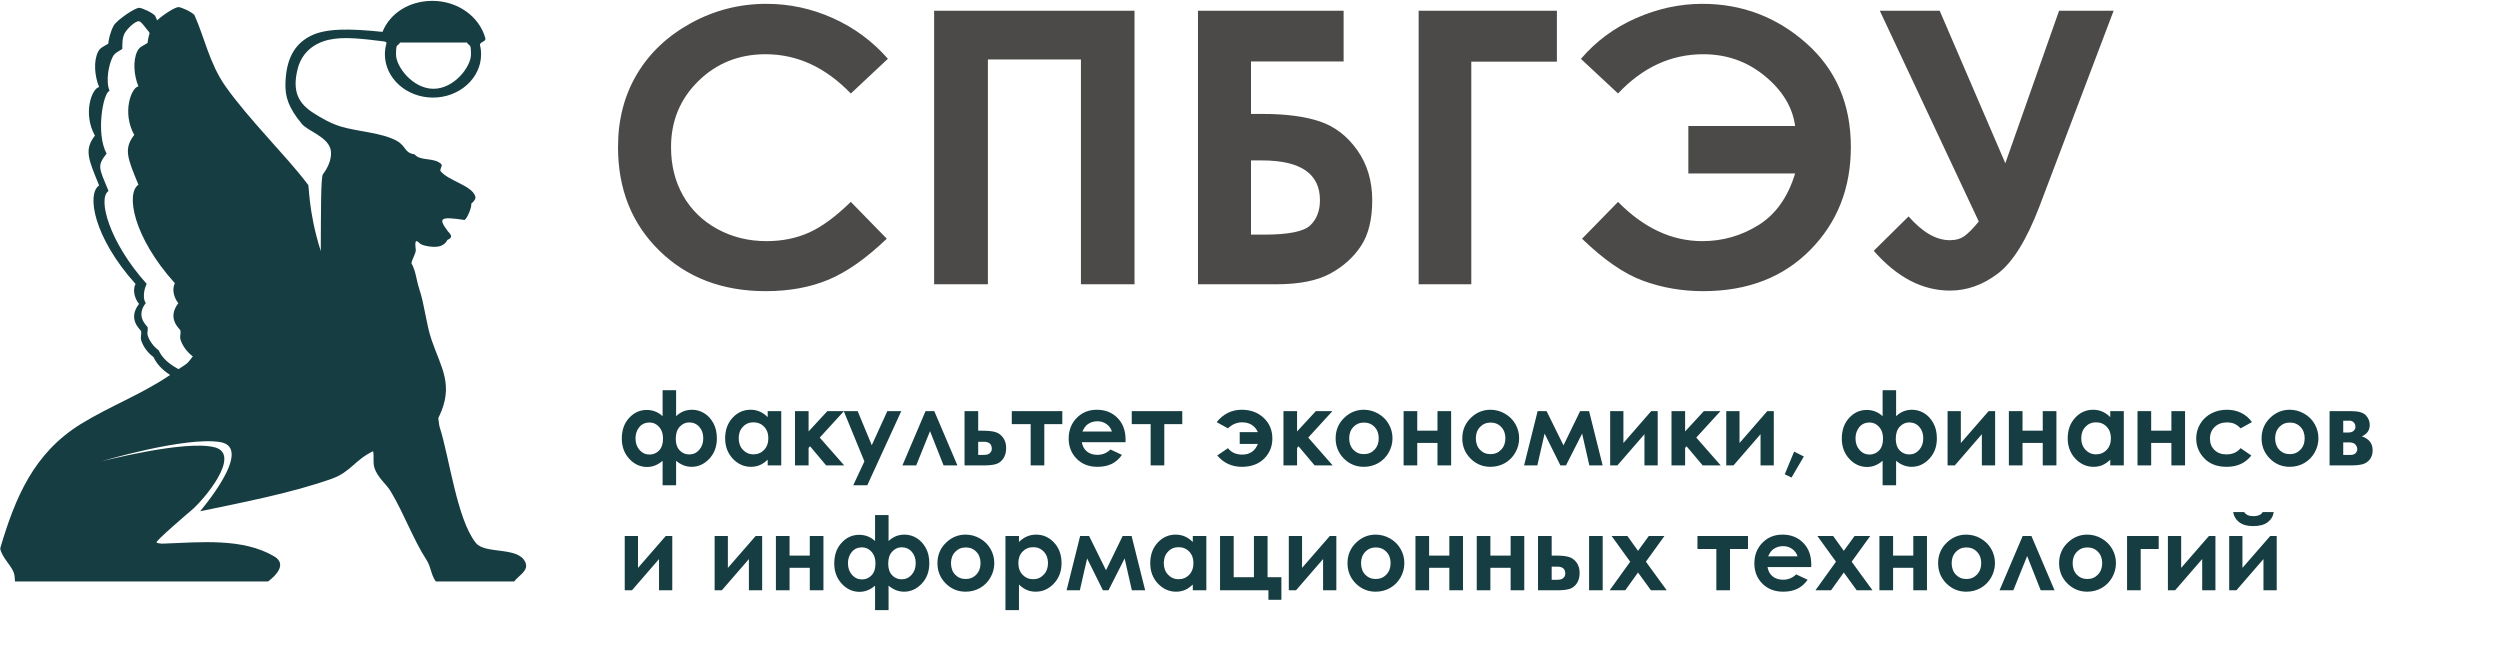
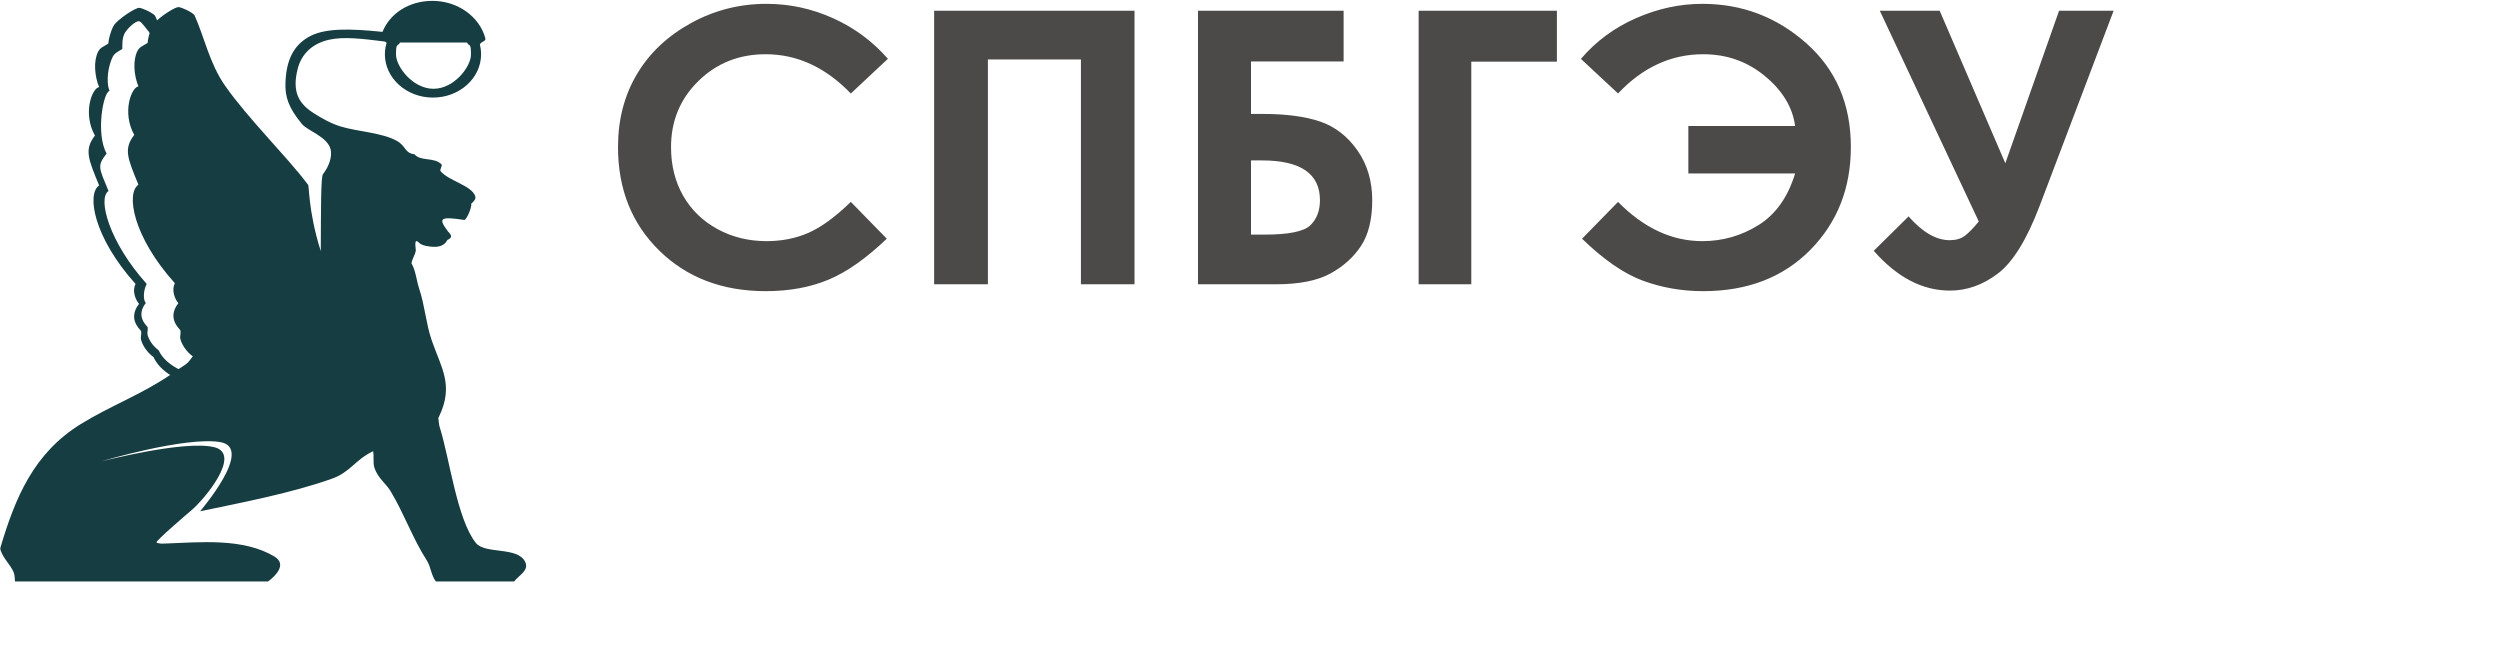
<svg xmlns="http://www.w3.org/2000/svg" width="268" height="72" viewBox="0 0 268 72" fill="none">
  <path d="M1.607 62.332C1.573 61.983 1.588 61.617 1.439 61.291C1.066 60.479 0.409 59.936 0.076 59.031C0.036 58.92 0.017 58.794 0.05 58.684C1.634 53.36 3.599 48.595 8.641 45.47C11.769 43.533 15.148 42.297 18.238 40.194C17.415 39.664 16.797 39.029 16.455 38.276C15.783 37.801 15.305 37.046 15.144 36.501C15.024 36.099 15.186 35.986 15.131 35.497C14.897 35.193 13.7 34.127 14.907 32.574C14.555 32.19 14.132 31.198 14.532 30.443C10.012 25.416 9.276 20.768 10.627 19.879C9.454 17.031 9.014 16.033 10.177 14.538C8.845 12.146 9.863 9.447 10.625 9.336C10.146 8.17 10.005 6.561 10.514 5.55C10.747 5.091 11.08 5.013 11.612 4.677C11.62 4.322 11.842 3.336 12.199 2.73C12.555 2.125 14.547 0.77 14.956 0.841C15.244 0.87 16.277 1.312 16.627 1.685C16.7 1.847 16.772 2.012 16.841 2.178C17.555 1.528 18.85 0.708 19.168 0.763C19.459 0.794 20.492 1.236 20.84 1.608C21.895 3.931 22.453 6.804 24.143 9.211C26.605 12.715 30.614 16.65 32.825 19.548C32.887 19.628 32.948 19.711 33.007 19.789C33.174 19.7 32.977 22.463 34.387 26.924C34.408 22.524 34.389 18.96 34.624 18.666C35.231 17.901 35.68 16.755 35.409 15.906C35.003 14.628 32.959 14.001 32.38 13.306C30.901 11.535 30.552 10.342 30.6 8.896C30.675 6.586 31.387 4.811 33.304 3.846C34.925 3.03 37.422 3.044 41.003 3.417C41.803 1.432 43.846 0.093 46.355 0.093C49.095 0.093 51.404 1.802 52.028 4.095C52.133 4.474 51.511 4.437 51.444 4.797C51.529 5.128 51.573 5.471 51.573 5.825C51.573 8.378 49.257 10.461 46.416 10.461C43.577 10.461 41.26 8.378 41.26 5.825C41.26 5.424 41.319 5.035 41.426 4.663C41.449 4.478 41.353 4.503 41.179 4.443C38.929 4.167 36.867 3.896 35.25 4.264C33.554 4.649 32.332 5.72 31.911 7.382C31.283 9.848 32.031 11.117 33.633 12.133C34.417 12.631 35.406 13.219 36.538 13.565C38.323 14.108 40.94 14.213 42.538 15.101C43.573 15.677 43.326 16.393 44.447 16.545C45.065 17.317 46.533 16.825 47.319 17.609C47.478 17.769 47.092 18.176 47.233 18.349C48.073 19.384 50.536 19.863 50.941 21.017C51.029 21.27 50.897 21.513 50.515 21.84C50.608 22.136 50.099 23.411 49.801 23.582C47.151 23.185 46.95 23.374 48.01 24.793C48.198 24.976 48.305 25.126 48.343 25.252C48.408 25.46 48.203 25.624 47.964 25.715C47.658 26.325 47.078 26.484 46.46 26.461C45.992 26.443 45.215 26.329 44.937 26.037C44.302 25.365 44.595 26.698 44.575 26.85C44.516 27.308 44.151 27.817 44.109 28.226C44.583 29.051 44.635 30.042 44.933 30.935C45.545 32.767 45.666 34.691 46.271 36.457C47.298 39.446 48.689 41.272 47.059 44.67C47.036 44.718 47.013 44.765 46.986 44.812C47.04 45.142 47.044 45.51 47.139 45.801C48.167 48.998 48.978 55.656 51.01 58.2C52.007 59.449 55.528 58.556 56.308 60.253C56.735 61.18 55.612 61.664 55.122 62.332H46.719C46.208 61.641 46.192 60.765 45.758 60.088C44.227 57.705 43.338 55.094 41.874 52.659C41.397 51.863 40.481 51.213 40.14 50.156C39.958 49.586 40.114 48.944 39.999 48.369C38.018 49.317 37.607 50.594 35.56 51.324C31.291 52.848 25.872 53.885 21.458 54.808C21.414 54.819 27.351 47.988 23.58 47.387C19.809 46.787 10.893 49.446 10.851 49.456C10.833 49.477 19.786 47.136 22.987 47.943C25.993 48.699 21.805 53.647 20.505 54.714C20.213 54.954 16.604 58.05 16.78 58.151C17.046 58.305 17.402 58.276 17.718 58.266C21.473 58.132 26.031 57.653 29.393 59.644C30.78 60.465 29.611 61.682 28.739 62.332H1.607ZM19.139 39.571C20.318 38.833 20.146 38.85 20.67 38.2C19.998 37.724 19.52 36.97 19.359 36.424C19.239 36.023 19.401 35.91 19.346 35.421C19.112 35.116 17.915 34.051 19.122 32.498C18.77 32.111 18.347 31.122 18.747 30.365C14.224 25.338 13.491 20.692 14.842 19.803C13.667 16.955 13.229 15.957 14.392 14.462C13.06 12.07 14.076 9.371 14.838 9.26C14.358 8.092 14.22 6.486 14.729 5.473C14.962 5.015 15.295 4.937 15.827 4.601C15.831 4.398 15.906 3.988 16.036 3.563L15.967 3.412C15.657 3.081 15.169 2.306 14.911 2.279C14.551 2.216 13.696 2.997 13.38 3.536C13.064 4.075 13.12 4.933 13.114 5.247C12.641 5.545 12.284 5.691 12.079 6.099C11.627 6.998 11.321 8.713 11.748 9.75C11.069 9.848 10.244 14.334 11.43 16.459C10.395 17.788 10.59 17.946 11.633 20.476C10.432 21.266 11.71 25.97 15.726 30.435C15.37 31.108 15.318 32.14 15.63 32.481C14.559 33.862 15.621 34.808 15.831 35.079C15.879 35.513 15.735 35.614 15.841 35.972C15.984 36.455 16.409 37.126 17.006 37.548C17.381 38.374 18.131 39.041 19.139 39.571ZM50.057 4.558H42.886C42.609 5.056 42.453 4.527 42.453 5.842C42.453 7.154 44.252 9.517 46.472 9.517C48.691 9.517 50.488 7.154 50.488 5.842C50.488 4.527 50.333 5.056 50.057 4.558Z" fill="#163D41" />
  <path d="M89.284 1.943C87.003 0.921 84.632 0.411 82.169 0.411C79.271 0.411 76.567 1.102 74.055 2.485C71.546 3.867 69.616 5.693 68.269 7.966C66.922 10.239 66.25 12.838 66.25 15.761C66.25 20.28 67.729 23.985 70.687 26.876C73.643 29.766 77.445 31.212 82.087 31.212C84.605 31.212 86.844 30.803 88.807 29.986C90.77 29.168 92.854 27.703 95.062 25.589L91.208 21.64C89.57 23.236 88.07 24.336 86.704 24.941C85.338 25.548 83.83 25.85 82.179 25.85C80.245 25.85 78.488 25.418 76.904 24.552C75.323 23.688 74.097 22.497 73.232 20.98C72.367 19.464 71.935 17.728 71.935 15.772C71.935 12.964 72.911 10.603 74.866 8.688C76.82 6.771 79.223 5.814 82.079 5.814C85.46 5.814 88.501 7.217 91.208 10.025L95.184 6.302C93.531 4.418 91.566 2.966 89.284 1.943ZM100.138 30.474H105.903V6.372H115.875V30.474H121.621V1.15H100.138V30.474ZM136.787 30.474C139.266 30.474 141.204 30.093 142.605 29.328C144.006 28.565 145.106 27.574 145.904 26.358C146.703 25.142 147.103 23.511 147.103 21.463C147.103 19.404 146.571 17.619 145.509 16.111C144.446 14.603 143.116 13.575 141.518 13.03C139.922 12.485 137.865 12.213 135.346 12.213H134.108V6.592H144.036V1.15H128.423V30.474H136.787ZM135.285 17.197C139.427 17.197 141.499 18.62 141.499 21.463C141.499 22.594 141.153 23.491 140.462 24.155C139.773 24.82 138.128 25.151 135.529 25.151H134.108V17.197H135.285ZM152.078 30.474H157.722V6.61H166.899V1.15H152.078V30.474ZM182.489 25.85C184.667 25.85 186.678 25.274 188.52 24.124C190.359 22.974 191.666 21.132 192.437 18.593H180.991V13.509H192.437C192.167 11.498 191.088 9.712 189.199 8.153C187.311 6.594 185.108 5.814 182.589 5.814C179.139 5.814 176.093 7.215 173.454 10.021L169.474 6.312C171.084 4.424 173.054 2.97 175.383 1.946C177.713 0.923 180.082 0.411 182.491 0.411C186.741 0.411 190.457 1.82 193.64 4.638C196.822 7.456 198.412 11.164 198.412 15.761C198.412 20.175 196.96 23.853 194.057 26.796C191.151 29.739 187.324 31.212 182.573 31.212C180.31 31.212 178.165 30.84 176.133 30.095C174.103 29.351 171.925 27.849 169.595 25.591L173.454 21.644C176.215 24.447 179.227 25.85 182.489 25.85ZM210.618 25.284C210.199 25.595 209.664 25.749 209.014 25.749C207.563 25.749 206.093 24.9 204.6 23.199L200.865 26.887C203.358 29.731 206.08 31.152 209.034 31.152C210.851 31.152 212.563 30.544 214.167 29.328C215.773 28.113 217.26 25.71 218.63 22.123L226.581 1.15H220.732L214.971 17.501L207.934 1.15H201.514L212.125 23.744C211.54 24.459 211.039 24.974 210.618 25.284Z" fill="#4C4A49" />
-   <path d="M71.031 49.396C70.522 49.838 69.967 50.059 69.365 50.059C68.635 50.059 68.001 49.77 67.463 49.192C66.926 48.611 66.657 47.886 66.657 47.016C66.657 46.107 66.919 45.369 67.442 44.802C67.966 44.231 68.594 43.946 69.328 43.946C69.983 43.946 70.551 44.169 71.031 44.615V41.829H72.479V44.615C72.96 44.155 73.528 43.925 74.183 43.925C74.649 43.925 75.084 44.048 75.486 44.294C75.888 44.54 76.216 44.893 76.469 45.353C76.722 45.813 76.848 46.36 76.848 46.995C76.848 47.882 76.576 48.613 76.031 49.187C75.49 49.758 74.861 50.043 74.145 50.043C73.544 50.043 72.988 49.827 72.479 49.396V52.021H71.031V49.396ZM75.39 46.984C75.39 46.488 75.249 46.082 74.968 45.765C74.687 45.444 74.323 45.283 73.878 45.283C73.494 45.283 73.157 45.437 72.869 45.743C72.584 46.046 72.442 46.479 72.442 47.043C72.442 47.567 72.579 47.977 72.853 48.273C73.131 48.569 73.474 48.716 73.884 48.716C74.307 48.716 74.663 48.554 74.952 48.23C75.244 47.902 75.39 47.486 75.39 46.984ZM71.074 47.037C71.074 46.656 71.01 46.344 70.882 46.102C70.754 45.855 70.581 45.659 70.364 45.513C70.15 45.367 69.906 45.294 69.632 45.294C69.162 45.294 68.794 45.461 68.526 45.797C68.259 46.128 68.126 46.527 68.126 46.995C68.126 47.494 68.27 47.907 68.558 48.235C68.847 48.563 69.203 48.727 69.627 48.727C70.036 48.727 70.38 48.581 70.658 48.289C70.935 47.993 71.074 47.576 71.074 47.037ZM82.296 44.075H83.749V49.893H82.296V49.278C82.011 49.549 81.725 49.745 81.436 49.866C81.151 49.984 80.841 50.043 80.507 50.043C79.755 50.043 79.106 49.752 78.557 49.171C78.009 48.586 77.735 47.861 77.735 46.995C77.735 46.096 78 45.36 78.531 44.786C79.061 44.212 79.706 43.925 80.464 43.925C80.813 43.925 81.141 43.991 81.447 44.123C81.753 44.255 82.036 44.453 82.296 44.717V44.075ZM80.763 45.273C80.311 45.273 79.935 45.433 79.636 45.754C79.337 46.071 79.188 46.479 79.188 46.978C79.188 47.481 79.339 47.895 79.641 48.219C79.948 48.544 80.323 48.706 80.769 48.706C81.228 48.706 81.609 48.547 81.911 48.23C82.214 47.909 82.366 47.49 82.366 46.973C82.366 46.467 82.214 46.057 81.911 45.743C81.609 45.429 81.226 45.273 80.763 45.273ZM85.223 44.075H86.681V46.251L88.689 44.075H90.468L87.877 46.909L90.5 49.893H88.567L86.836 47.839L86.681 48.021V49.893H85.223V44.075ZM90.452 44.075H91.942L93.454 47.727L95.12 44.075H96.616L92.973 52.021H91.467L92.663 49.46L90.452 44.075ZM102.635 49.893H101.151L99.698 46.219L98.218 49.893H96.739L99.217 44.075H100.157L102.635 49.893ZM104.863 46.171H105.295C105.904 46.171 106.371 46.219 106.695 46.315C107.022 46.408 107.298 46.604 107.523 46.904C107.747 47.203 107.859 47.579 107.859 48.032C107.859 48.481 107.758 48.855 107.555 49.155C107.352 49.451 107.092 49.649 106.775 49.748C106.461 49.845 106.02 49.893 105.45 49.893H103.399V44.075H104.863V46.171ZM104.863 48.77H105.306C105.569 48.77 105.76 48.752 105.877 48.716C105.995 48.677 106.098 48.604 106.187 48.497C106.276 48.39 106.321 48.26 106.321 48.107C106.321 47.608 106.036 47.358 105.466 47.358H104.863V48.77ZM108.463 44.075H113.879V45.465H111.95V49.893H110.487V45.465H108.463V44.075ZM120.657 47.406H115.972C116.04 47.82 116.22 48.15 116.512 48.396C116.807 48.638 117.183 48.759 117.639 48.759C118.184 48.759 118.652 48.569 119.044 48.187L120.272 48.765C119.966 49.2 119.599 49.522 119.172 49.733C118.744 49.939 118.237 50.043 117.649 50.043C116.738 50.043 115.995 49.756 115.422 49.182C114.849 48.604 114.562 47.882 114.562 47.016C114.562 46.128 114.847 45.392 115.417 44.807C115.99 44.219 116.708 43.925 117.569 43.925C118.484 43.925 119.229 44.219 119.802 44.807C120.375 45.392 120.662 46.166 120.662 47.128L120.657 47.406ZM119.193 46.257C119.097 45.932 118.906 45.668 118.622 45.465C118.34 45.262 118.013 45.16 117.639 45.16C117.233 45.16 116.877 45.274 116.571 45.503C116.378 45.645 116.2 45.897 116.036 46.257H119.193ZM121.324 44.075H126.74V45.465H124.812V49.893H123.349V45.465H121.324V44.075ZM134.848 47.593H132.898V46.326H134.848C134.513 45.624 133.947 45.273 133.15 45.273C132.591 45.273 132.087 45.488 131.638 45.92L130.426 45.251C131.148 44.367 132.042 43.925 133.107 43.925C134.065 43.925 134.852 44.215 135.468 44.797C136.087 45.378 136.397 46.114 136.397 47.005C136.397 47.864 136.102 48.586 135.51 49.171C134.919 49.752 134.123 50.043 133.123 50.043C132.058 50.043 131.18 49.638 130.49 48.829L131.638 48.043C131.994 48.503 132.507 48.732 133.176 48.732C133.978 48.732 134.535 48.353 134.848 47.593ZM137.588 44.075H139.046V46.251L141.055 44.075H142.833L140.243 46.909L142.865 49.893H140.932L139.201 47.839L139.046 48.021V49.893H137.588V44.075ZM146.193 43.925C146.741 43.925 147.256 44.062 147.737 44.337C148.221 44.611 148.598 44.984 148.869 45.454C149.139 45.925 149.275 46.433 149.275 46.978C149.275 47.528 149.138 48.041 148.863 48.519C148.593 48.996 148.222 49.371 147.753 49.642C147.282 49.909 146.764 50.043 146.198 50.043C145.365 50.043 144.653 49.747 144.062 49.155C143.474 48.56 143.18 47.838 143.18 46.989C143.18 46.08 143.513 45.322 144.179 44.717C144.763 44.189 145.434 43.925 146.193 43.925ZM146.214 45.299C145.762 45.299 145.384 45.458 145.082 45.775C144.783 46.089 144.633 46.492 144.633 46.984C144.633 47.49 144.781 47.9 145.077 48.214C145.376 48.528 145.753 48.684 146.209 48.684C146.665 48.684 147.044 48.526 147.347 48.208C147.649 47.891 147.801 47.483 147.801 46.984C147.801 46.485 147.651 46.08 147.352 45.77C147.056 45.456 146.677 45.299 146.214 45.299ZM151.929 46.171H154.098V44.075H155.561V49.893H154.098V47.481H151.929V49.893H150.466V44.075H151.929V46.171ZM159.77 43.925C160.319 43.925 160.833 44.062 161.314 44.337C161.798 44.611 162.176 44.984 162.446 45.454C162.717 45.925 162.852 46.433 162.852 46.978C162.852 47.528 162.715 48.041 162.441 48.519C162.17 48.996 161.8 49.371 161.33 49.642C160.86 49.909 160.342 50.043 159.775 50.043C158.942 50.043 158.23 49.747 157.639 49.155C157.051 48.56 156.758 47.838 156.758 46.989C156.758 46.08 157.091 45.322 157.756 44.717C158.34 44.189 159.012 43.925 159.77 43.925ZM159.791 45.299C159.339 45.299 158.962 45.458 158.659 45.775C158.36 46.089 158.211 46.492 158.211 46.984C158.211 47.49 158.358 47.9 158.654 48.214C158.953 48.528 159.33 48.684 159.786 48.684C160.242 48.684 160.621 48.526 160.924 48.208C161.226 47.891 161.378 47.483 161.378 46.984C161.378 46.485 161.228 46.08 160.929 45.77C160.634 45.456 160.254 45.299 159.791 45.299ZM167.606 47.743L169.39 44.075H170.351L171.804 49.893H170.378L169.603 46.481L167.873 49.893H167.275L165.581 46.481L164.802 49.893H163.381L164.834 44.075H165.795L167.606 47.743ZM173.385 49.893H172.61V44.075H174.031V47.492L177.006 44.075H177.706V49.893H176.285V46.545L173.385 49.893ZM179.185 44.075H180.644V46.251L182.652 44.075H184.43L181.84 46.909L184.462 49.893H182.529L180.798 47.839L180.644 48.021V49.893H179.185V44.075ZM185.83 49.893H185.055V44.075H186.476V47.492L189.451 44.075H190.151V49.893H188.73V46.545L185.83 49.893ZM192.33 48.412L193.372 48.936L192.052 51.192L191.326 50.845L192.33 48.412ZM201.816 49.396C201.307 49.838 200.751 50.059 200.15 50.059C199.42 50.059 198.786 49.77 198.248 49.192C197.711 48.611 197.442 47.886 197.442 47.016C197.442 46.107 197.703 45.369 198.227 44.802C198.75 44.231 199.379 43.946 200.112 43.946C200.768 43.946 201.335 44.169 201.816 44.615V41.829H203.263V44.615C203.745 44.155 204.312 43.925 204.966 43.925C205.434 43.925 205.868 44.048 206.271 44.294C206.672 44.54 207 44.893 207.253 45.353C207.507 45.813 207.632 46.36 207.632 46.995C207.632 47.882 207.361 48.613 206.816 49.187C206.275 49.758 205.645 50.043 204.93 50.043C204.328 50.043 203.773 49.827 203.263 49.396V52.021H201.816V49.396ZM206.174 46.984C206.174 46.488 206.034 46.082 205.752 45.765C205.471 45.444 205.108 45.283 204.663 45.283C204.278 45.283 203.941 45.437 203.654 45.743C203.368 46.046 203.226 46.479 203.226 47.043C203.226 47.567 203.364 47.977 203.638 48.273C203.915 48.569 204.259 48.716 204.669 48.716C205.092 48.716 205.448 48.554 205.736 48.23C206.028 47.902 206.174 47.486 206.174 46.984ZM201.859 47.037C201.859 46.656 201.795 46.344 201.667 46.102C201.538 45.855 201.366 45.659 201.148 45.513C200.935 45.367 200.691 45.294 200.417 45.294C199.947 45.294 199.578 45.461 199.311 45.797C199.044 46.128 198.911 46.527 198.911 46.995C198.911 47.494 199.055 47.907 199.343 48.235C199.632 48.563 199.988 48.727 200.411 48.727C200.821 48.727 201.165 48.581 201.442 48.289C201.72 47.993 201.859 47.576 201.859 47.037ZM209.555 49.893H208.781V44.075H210.201V47.492L213.177 44.075H213.877V49.893H212.455V46.545L209.555 49.893ZM216.815 46.171H218.982V44.075H220.447V49.893H218.982V47.481H216.815V49.893H215.35V44.075H216.815V46.171ZM226.22 44.075H227.672V49.893H226.22V49.278C225.934 49.549 225.649 49.745 225.359 49.866C225.075 49.984 224.766 50.043 224.431 50.043C223.68 50.043 223.03 49.752 222.481 49.171C221.934 48.586 221.658 47.861 221.658 46.995C221.658 46.096 221.924 45.36 222.454 44.786C222.985 44.212 223.629 43.925 224.389 43.925C224.737 43.925 225.065 43.991 225.371 44.123C225.677 44.255 225.961 44.453 226.22 44.717V44.075ZM224.687 45.273C224.235 45.273 223.86 45.433 223.56 45.754C223.26 46.071 223.111 46.479 223.111 46.978C223.111 47.481 223.262 47.895 223.566 48.219C223.872 48.544 224.247 48.706 224.693 48.706C225.152 48.706 225.533 48.547 225.835 48.23C226.139 47.909 226.289 47.49 226.289 46.973C226.289 46.467 226.139 46.057 225.835 45.743C225.533 45.429 225.15 45.273 224.687 45.273ZM230.606 46.171H232.773V44.075H234.238V49.893H232.773V47.481H230.606V49.893H229.141V44.075H230.606V46.171ZM241.405 45.251L240.193 45.92C239.964 45.681 239.74 45.515 239.515 45.422C239.294 45.33 239.033 45.283 238.735 45.283C238.19 45.283 237.748 45.447 237.41 45.775C237.076 46.1 236.908 46.517 236.908 47.026C236.908 47.522 237.07 47.927 237.394 48.241C237.718 48.554 238.143 48.711 238.67 48.711C239.322 48.711 239.829 48.488 240.193 48.043L241.342 48.829C240.718 49.638 239.839 50.043 238.702 50.043C237.681 50.043 236.879 49.74 236.298 49.134C235.723 48.528 235.433 47.818 235.433 47.005C235.433 46.442 235.575 45.923 235.856 45.449C236.138 44.975 236.529 44.602 237.031 44.331C237.536 44.06 238.101 43.925 238.725 43.925C239.3 43.925 239.819 44.041 240.278 44.273C240.738 44.501 241.113 44.827 241.405 45.251ZM245.454 43.925C246.003 43.925 246.518 44.062 246.998 44.337C247.482 44.611 247.859 44.984 248.13 45.454C248.399 45.925 248.535 46.433 248.535 46.978C248.535 47.528 248.399 48.041 248.124 48.519C247.854 48.996 247.484 49.371 247.014 49.642C246.544 49.909 246.025 50.043 245.458 50.043C244.626 50.043 243.915 49.747 243.323 49.155C242.736 48.56 242.442 47.838 242.442 46.989C242.442 46.08 242.774 45.322 243.44 44.717C244.024 44.189 244.694 43.925 245.454 43.925ZM245.474 45.299C245.023 45.299 244.646 45.458 244.342 45.775C244.044 46.089 243.894 46.492 243.894 46.984C243.894 47.49 244.042 47.9 244.338 48.214C244.636 48.528 245.014 48.684 245.47 48.684C245.926 48.684 246.305 48.526 246.607 48.208C246.911 47.891 247.06 47.483 247.06 46.984C247.06 46.485 246.913 46.08 246.613 45.77C246.317 45.456 245.938 45.299 245.474 45.299ZM249.732 49.893V44.075H252.066C252.832 44.075 253.352 44.226 253.626 44.529C253.899 44.829 254.037 45.169 254.037 45.551C254.037 46.117 253.755 46.526 253.192 46.775C253.962 47.039 254.347 47.536 254.347 48.267C254.347 48.663 254.246 48.991 254.043 49.251C253.838 49.508 253.581 49.679 253.267 49.765C252.957 49.85 252.524 49.893 251.965 49.893H249.732ZM251.195 46.364H251.756C251.995 46.364 252.177 46.305 252.307 46.187C252.439 46.066 252.503 45.932 252.503 45.786C252.503 45.569 252.443 45.399 252.317 45.278C252.191 45.157 252.046 45.096 251.873 45.096L251.687 45.101H251.195V46.364ZM251.195 48.77H251.928C252.212 48.77 252.412 48.704 252.526 48.572C252.643 48.437 252.702 48.305 252.702 48.176C252.702 47.987 252.635 47.815 252.503 47.658C252.376 47.501 252.143 47.422 251.805 47.422H251.195V48.77ZM67.747 63.279H66.972V57.461H68.393V60.878L71.368 57.461H72.068V63.279H70.647V59.931L67.747 63.279ZM77.382 63.279H76.608V57.461H78.028V60.878L81.004 57.461H81.703V63.279H80.282V59.931L77.382 63.279ZM84.641 59.557H86.809V57.461H88.273V63.279H86.809V60.867H84.641V63.279H83.177V57.461H84.641V59.557ZM93.806 62.782C93.297 63.224 92.742 63.445 92.14 63.445C91.41 63.445 90.776 63.156 90.239 62.578C89.701 61.997 89.432 61.272 89.432 60.402C89.432 59.493 89.694 58.755 90.217 58.188C90.74 57.617 91.369 57.332 92.103 57.332C92.758 57.332 93.326 57.555 93.806 58.001V55.215H95.254V58.001C95.735 57.541 96.302 57.311 96.958 57.311C97.424 57.311 97.859 57.434 98.261 57.68C98.663 57.926 98.991 58.279 99.244 58.739C99.496 59.199 99.623 59.746 99.623 60.38C99.623 61.268 99.35 61.999 98.806 62.573C98.264 63.143 97.636 63.429 96.92 63.429C96.318 63.429 95.763 63.213 95.254 62.782V65.407H93.806V62.782ZM98.165 60.37C98.165 59.874 98.024 59.468 97.743 59.151C97.462 58.83 97.098 58.669 96.653 58.669C96.269 58.669 95.932 58.822 95.644 59.129C95.359 59.432 95.216 59.865 95.216 60.428C95.216 60.953 95.354 61.363 95.628 61.659C95.905 61.955 96.249 62.102 96.659 62.102C97.082 62.102 97.438 61.94 97.727 61.616C98.019 61.288 98.165 60.873 98.165 60.37ZM93.849 60.423C93.849 60.042 93.785 59.73 93.657 59.487C93.529 59.241 93.356 59.045 93.139 58.899C92.925 58.753 92.681 58.68 92.407 58.68C91.937 58.68 91.568 58.847 91.301 59.183C91.034 59.514 90.901 59.913 90.901 60.38C90.901 60.88 91.045 61.293 91.333 61.621C91.622 61.949 91.978 62.113 92.401 62.113C92.811 62.113 93.155 61.967 93.432 61.675C93.71 61.379 93.849 60.962 93.849 60.423ZM103.506 57.311C104.054 57.311 104.569 57.448 105.05 57.722C105.534 57.997 105.911 58.37 106.182 58.84C106.453 59.311 106.588 59.819 106.588 60.364C106.588 60.913 106.451 61.427 106.176 61.905C105.906 62.382 105.536 62.757 105.066 63.028C104.596 63.295 104.077 63.429 103.511 63.429C102.678 63.429 101.966 63.133 101.375 62.541C100.787 61.946 100.494 61.224 100.494 60.375C100.494 59.466 100.826 58.708 101.492 58.102C102.076 57.575 102.748 57.311 103.506 57.311ZM103.527 58.685C103.075 58.685 102.698 58.844 102.395 59.161C102.096 59.475 101.946 59.878 101.946 60.37C101.946 60.876 102.094 61.286 102.39 61.6C102.689 61.913 103.066 62.07 103.522 62.07C103.978 62.07 104.357 61.912 104.66 61.594C104.962 61.277 105.114 60.869 105.114 60.37C105.114 59.87 104.964 59.466 104.665 59.156C104.37 58.842 103.99 58.685 103.527 58.685ZM109.232 57.461V58.102C109.495 57.839 109.78 57.641 110.086 57.509C110.393 57.377 110.72 57.311 111.069 57.311C111.828 57.311 112.472 57.598 113.003 58.172C113.533 58.746 113.798 59.482 113.798 60.38C113.798 61.247 113.524 61.972 112.976 62.557C112.428 63.138 111.778 63.429 111.026 63.429C110.692 63.429 110.38 63.37 110.092 63.252C109.803 63.131 109.517 62.935 109.232 62.664V65.407H107.784V57.461H109.232ZM110.765 58.658C110.305 58.658 109.924 58.815 109.622 59.129C109.319 59.443 109.168 59.853 109.168 60.359C109.168 60.876 109.319 61.295 109.622 61.616C109.924 61.933 110.305 62.092 110.765 62.092C111.21 62.092 111.584 61.929 111.886 61.605C112.193 61.281 112.346 60.867 112.346 60.364C112.346 59.865 112.196 59.457 111.897 59.14C111.598 58.819 111.22 58.658 110.765 58.658ZM118.563 61.129L120.347 57.461H121.308L122.761 63.279H121.335L120.56 59.867L118.83 63.279H118.232L116.539 59.867L115.759 63.279H114.338L115.791 57.461H116.752L118.563 61.129ZM127.867 57.461H129.32V63.279H127.867V62.664C127.582 62.935 127.296 63.131 127.007 63.252C126.722 63.37 126.413 63.429 126.078 63.429C125.327 63.429 124.677 63.138 124.128 62.557C123.58 61.972 123.306 61.247 123.306 60.38C123.306 59.482 123.571 58.746 124.102 58.172C124.632 57.598 125.277 57.311 126.035 57.311C126.384 57.311 126.712 57.377 127.018 57.509C127.324 57.641 127.607 57.839 127.867 58.102V57.461ZM126.334 58.658C125.882 58.658 125.506 58.819 125.207 59.14C124.908 59.457 124.759 59.865 124.759 60.364C124.759 60.867 124.91 61.281 125.213 61.605C125.519 61.929 125.894 62.092 126.34 62.092C126.799 62.092 127.18 61.933 127.483 61.616C127.785 61.295 127.937 60.876 127.937 60.359C127.937 59.853 127.785 59.443 127.483 59.129C127.18 58.815 126.797 58.658 126.334 58.658ZM130.789 63.279V57.461H132.252V61.878H134.421V57.461H135.884V61.878H137.364V64.3H135.975V63.279H130.789ZM138.934 63.279H138.16V57.461H139.58V60.878L142.555 57.461H143.255V63.279H141.834V59.931L138.934 63.279ZM147.464 57.311C148.012 57.311 148.527 57.448 149.008 57.722C149.492 57.997 149.869 58.37 150.14 58.84C150.411 59.311 150.546 59.819 150.546 60.364C150.546 60.913 150.409 61.427 150.135 61.905C149.864 62.382 149.494 62.757 149.024 63.028C148.554 63.295 148.036 63.429 147.469 63.429C146.636 63.429 145.924 63.133 145.333 62.541C144.745 61.946 144.452 61.224 144.452 60.375C144.452 59.466 144.784 58.708 145.45 58.102C146.034 57.575 146.706 57.311 147.464 57.311ZM147.485 58.685C147.033 58.685 146.656 58.844 146.353 59.161C146.054 59.475 145.904 59.878 145.904 60.37C145.904 60.876 146.052 61.286 146.348 61.6C146.647 61.913 147.024 62.07 147.48 62.07C147.936 62.07 148.315 61.912 148.618 61.594C148.92 61.277 149.072 60.869 149.072 60.37C149.072 59.87 148.922 59.466 148.623 59.156C148.328 58.842 147.948 58.685 147.485 58.685ZM153.2 59.557H155.369V57.461H156.833V63.279H155.369V60.867H153.2V63.279H151.737V57.461H153.2V59.557ZM159.77 59.557H161.939V57.461H163.402V63.279H161.939V60.867H159.77V63.279H158.307V57.461H159.77V59.557ZM166.34 59.557H166.772C167.381 59.557 167.848 59.605 168.172 59.701C168.5 59.794 168.775 59.99 169 60.29C169.224 60.589 169.336 60.965 169.336 61.418C169.336 61.867 169.235 62.242 169.032 62.541C168.829 62.837 168.569 63.035 168.252 63.135C167.939 63.231 167.497 63.279 166.927 63.279H164.876V57.461H166.34V59.557ZM166.34 62.156H166.783C167.047 62.156 167.237 62.138 167.355 62.102C167.472 62.063 167.575 61.99 167.665 61.883C167.753 61.776 167.798 61.646 167.798 61.493C167.798 60.993 167.513 60.744 166.943 60.744H166.34V62.156ZM170.351 57.461H171.809V63.279H170.351V57.461ZM172.765 57.461H174.459L175.596 59.049L176.75 57.461H178.427L176.44 60.215L178.673 63.279H176.98L175.596 61.37L174.229 63.279H172.557L174.758 60.215L172.765 57.461ZM181.968 57.461H187.384V58.851H185.456V63.279H183.992V58.851H181.968V57.461ZM194.162 60.792H189.478C189.546 61.206 189.725 61.535 190.017 61.782C190.313 62.024 190.689 62.145 191.144 62.145C191.689 62.145 192.157 61.955 192.549 61.573L193.778 62.151C193.471 62.585 193.104 62.908 192.677 63.118C192.25 63.325 191.743 63.429 191.155 63.429C190.243 63.429 189.501 63.142 188.928 62.568C188.354 61.99 188.068 61.268 188.068 60.402C188.068 59.514 188.353 58.778 188.922 58.193C189.496 57.605 190.213 57.311 191.075 57.311C191.99 57.311 192.734 57.605 193.307 58.193C193.881 58.778 194.168 59.551 194.168 60.514L194.162 60.792ZM192.699 59.642C192.603 59.318 192.412 59.054 192.127 58.851C191.846 58.648 191.518 58.546 191.144 58.546C190.738 58.546 190.382 58.66 190.076 58.889C189.884 59.031 189.706 59.282 189.542 59.642H192.699ZM194.825 57.461H196.518L197.655 59.049L198.809 57.461H200.486L198.499 60.215L200.732 63.279H199.039L197.655 61.37L196.288 63.279H194.616L196.817 60.215L194.825 57.461ZM202.939 59.557H205.106V57.461H206.571V63.279H205.106V60.867H202.939V63.279H201.474V57.461H202.939V59.557ZM210.778 57.311C211.327 57.311 211.842 57.448 212.322 57.722C212.806 57.997 213.185 58.37 213.454 58.84C213.725 59.311 213.861 59.819 213.861 60.364C213.861 60.913 213.723 61.427 213.45 61.905C213.179 62.382 212.808 62.757 212.338 63.028C211.868 63.295 211.349 63.429 210.784 63.429C209.952 63.429 209.239 63.133 208.647 62.541C208.06 61.946 207.766 61.224 207.766 60.375C207.766 59.466 208.098 58.708 208.765 58.102C209.348 57.575 210.02 57.311 210.778 57.311ZM210.8 58.685C210.349 58.685 209.97 58.844 209.668 59.161C209.368 59.475 209.218 59.878 209.218 60.37C209.218 60.876 209.366 61.286 209.662 61.6C209.962 61.913 210.339 62.07 210.794 62.07C211.25 62.07 211.629 61.912 211.933 61.594C212.235 61.277 212.387 60.869 212.387 60.37C212.387 59.87 212.237 59.466 211.937 59.156C211.643 58.842 211.262 58.685 210.8 58.685ZM220.248 63.279H218.763L217.311 59.605L215.832 63.279H214.351L216.831 57.461H217.771L220.248 63.279ZM223.747 57.311C224.296 57.311 224.81 57.448 225.29 57.722C225.774 57.997 226.153 58.37 226.423 58.84C226.694 59.311 226.83 59.819 226.83 60.364C226.83 60.913 226.692 61.427 226.419 61.905C226.147 62.382 225.776 62.757 225.306 63.028C224.836 63.295 224.318 63.429 223.753 63.429C222.92 63.429 222.207 63.133 221.616 62.541C221.028 61.946 220.734 61.224 220.734 60.375C220.734 59.466 221.067 58.708 221.733 58.102C222.316 57.575 222.989 57.311 223.747 57.311ZM223.769 58.685C223.317 58.685 222.938 58.844 222.637 59.161C222.337 59.475 222.187 59.878 222.187 60.37C222.187 60.876 222.335 61.286 222.63 61.6C222.93 61.913 223.307 62.07 223.763 62.07C224.219 62.07 224.597 61.912 224.901 61.594C225.203 61.277 225.355 60.869 225.355 60.37C225.355 59.87 225.205 59.466 224.905 59.156C224.61 58.842 224.231 58.685 223.769 58.685ZM228.021 57.461H231.412V58.851H229.483V63.279H228.021V57.461ZM233.174 63.279H232.4V57.461H233.82V60.878L236.796 57.461H237.495V63.279H236.075V59.931L233.174 63.279ZM239.744 63.279H238.97V57.461H240.39V60.878L243.366 57.461H244.064V63.279H242.644V59.931L239.744 63.279ZM239.397 54.894H240.576C240.669 55.04 240.797 55.15 240.961 55.225C241.129 55.297 241.332 55.332 241.571 55.332C241.812 55.332 242.033 55.289 242.227 55.204C242.357 55.147 242.468 55.044 242.563 54.894H243.744C243.677 55.346 243.459 55.71 243.092 55.985C242.729 56.259 242.221 56.396 241.565 56.396C241.123 56.396 240.754 56.336 240.455 56.215C240.159 56.09 239.92 55.913 239.74 55.685C239.557 55.457 239.444 55.193 239.397 54.894Z" fill="#163D41" />
</svg>